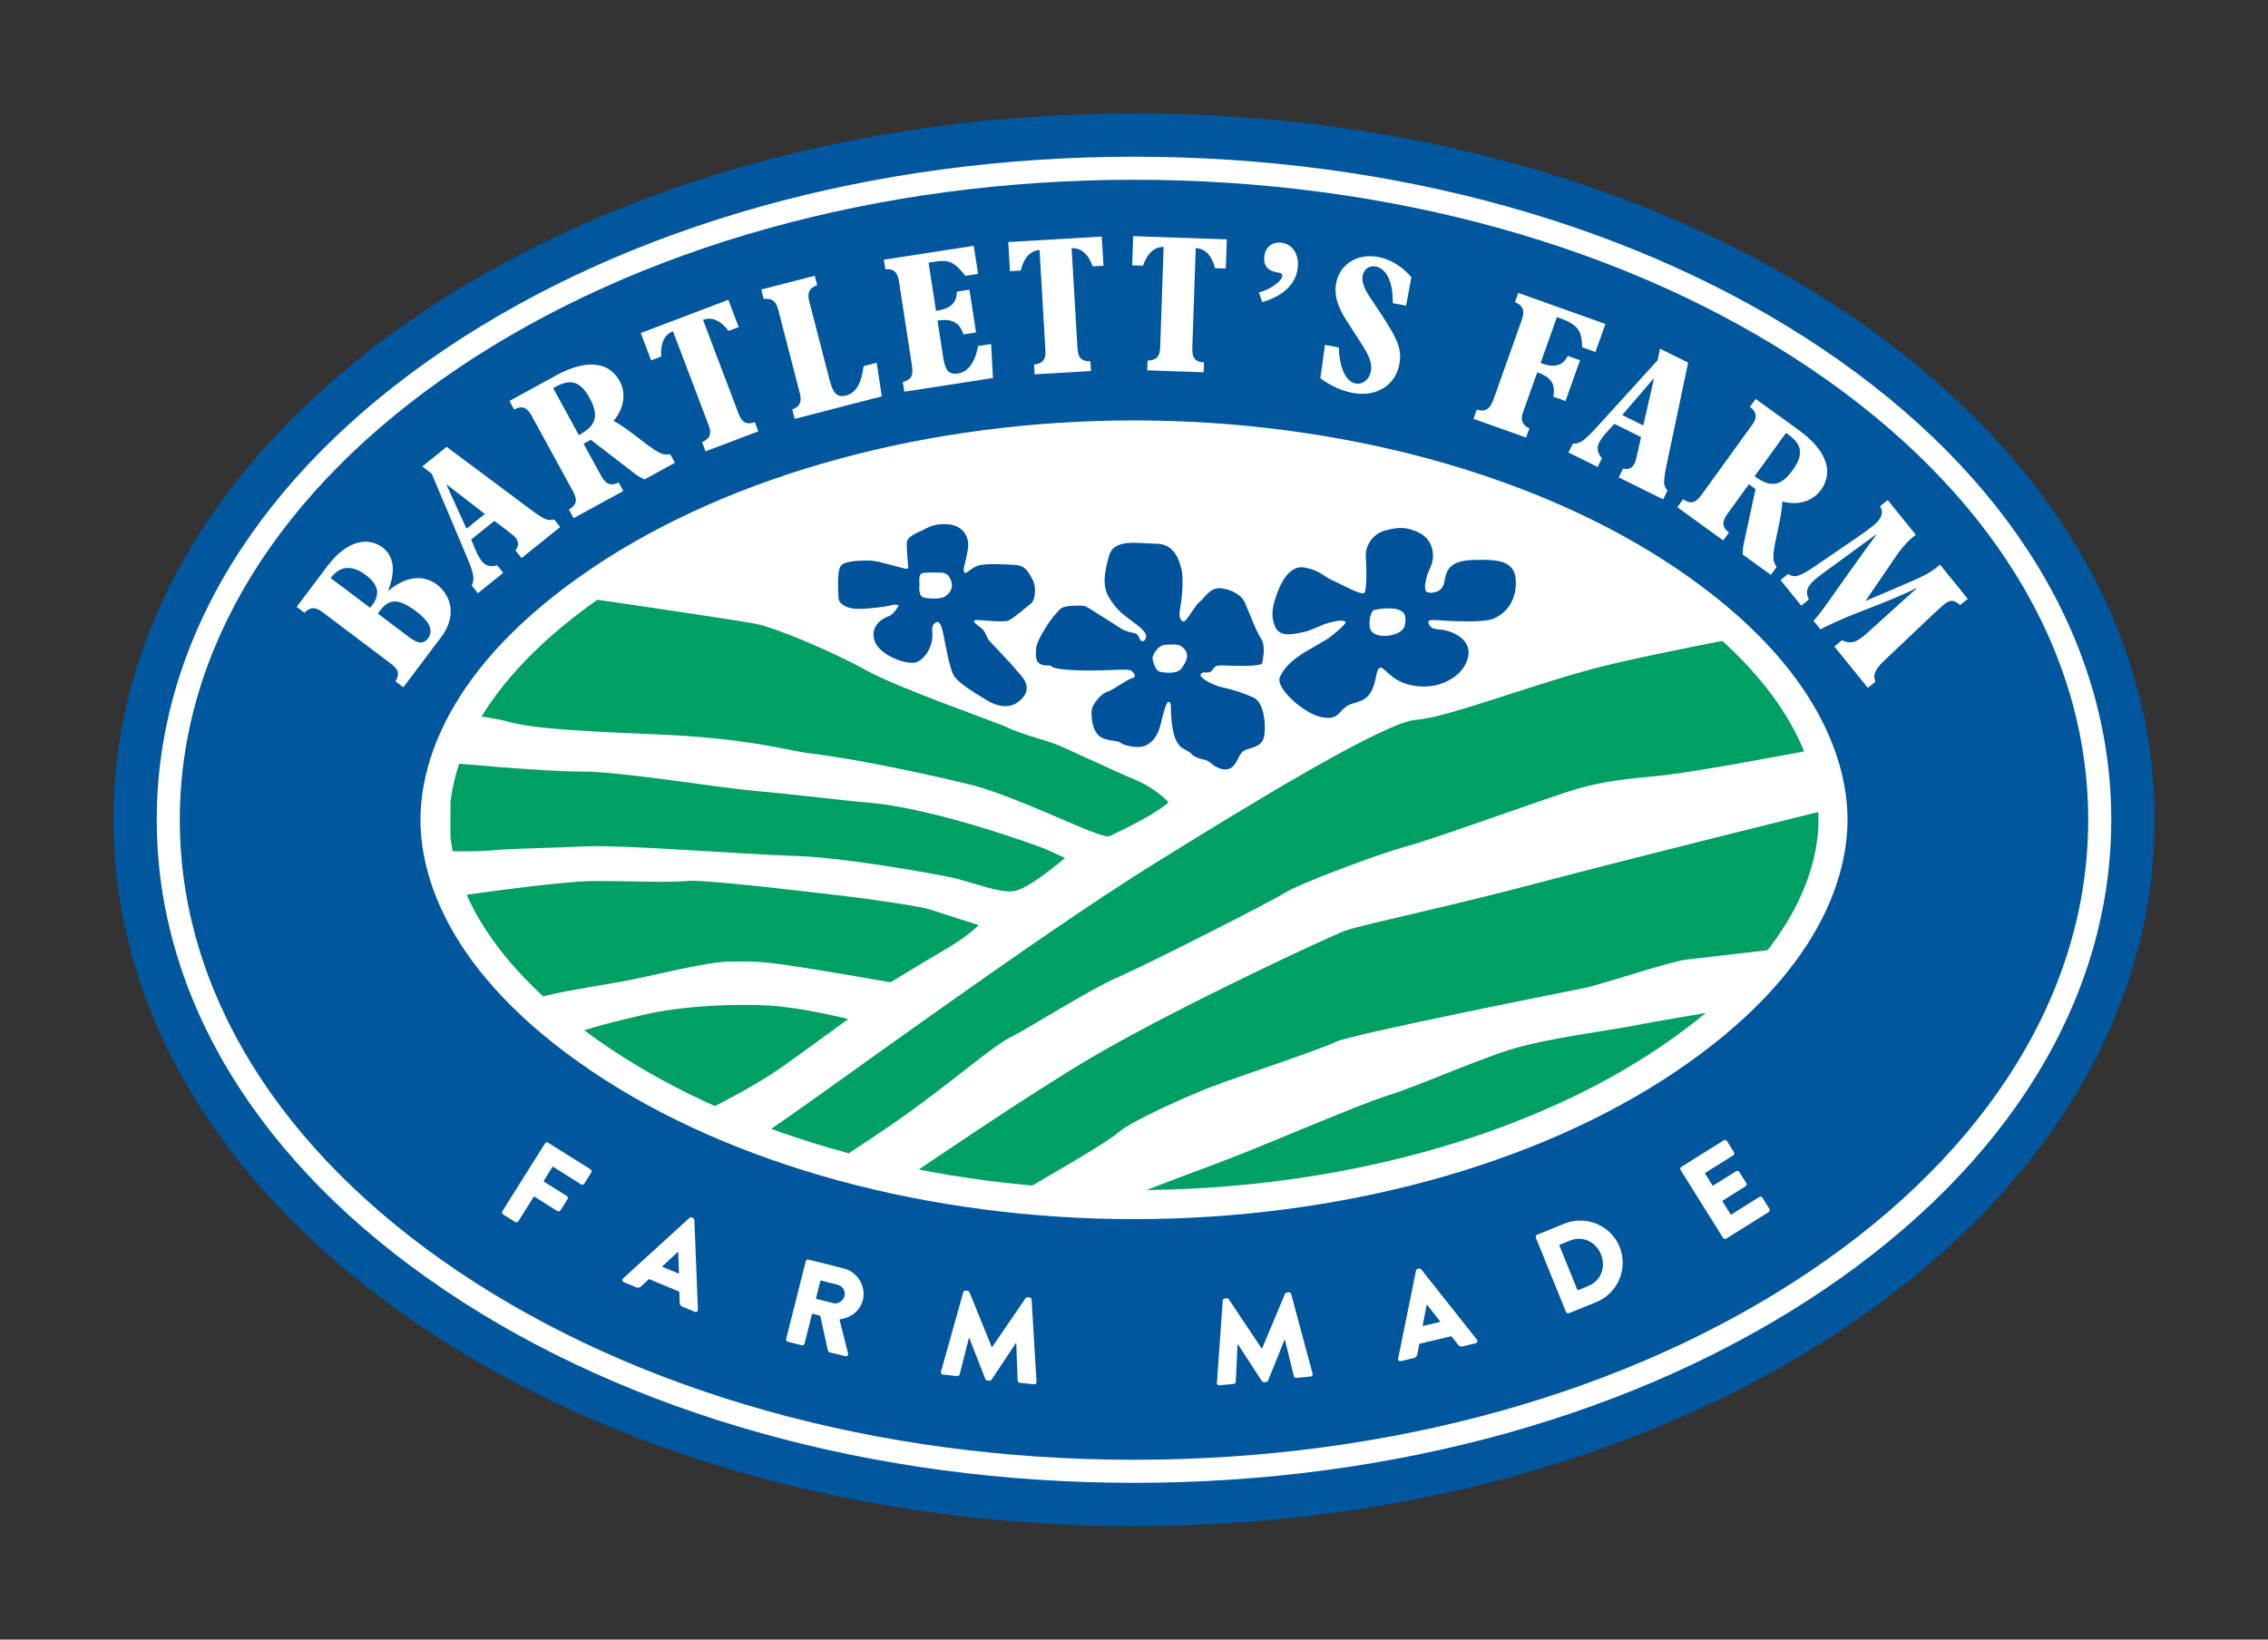
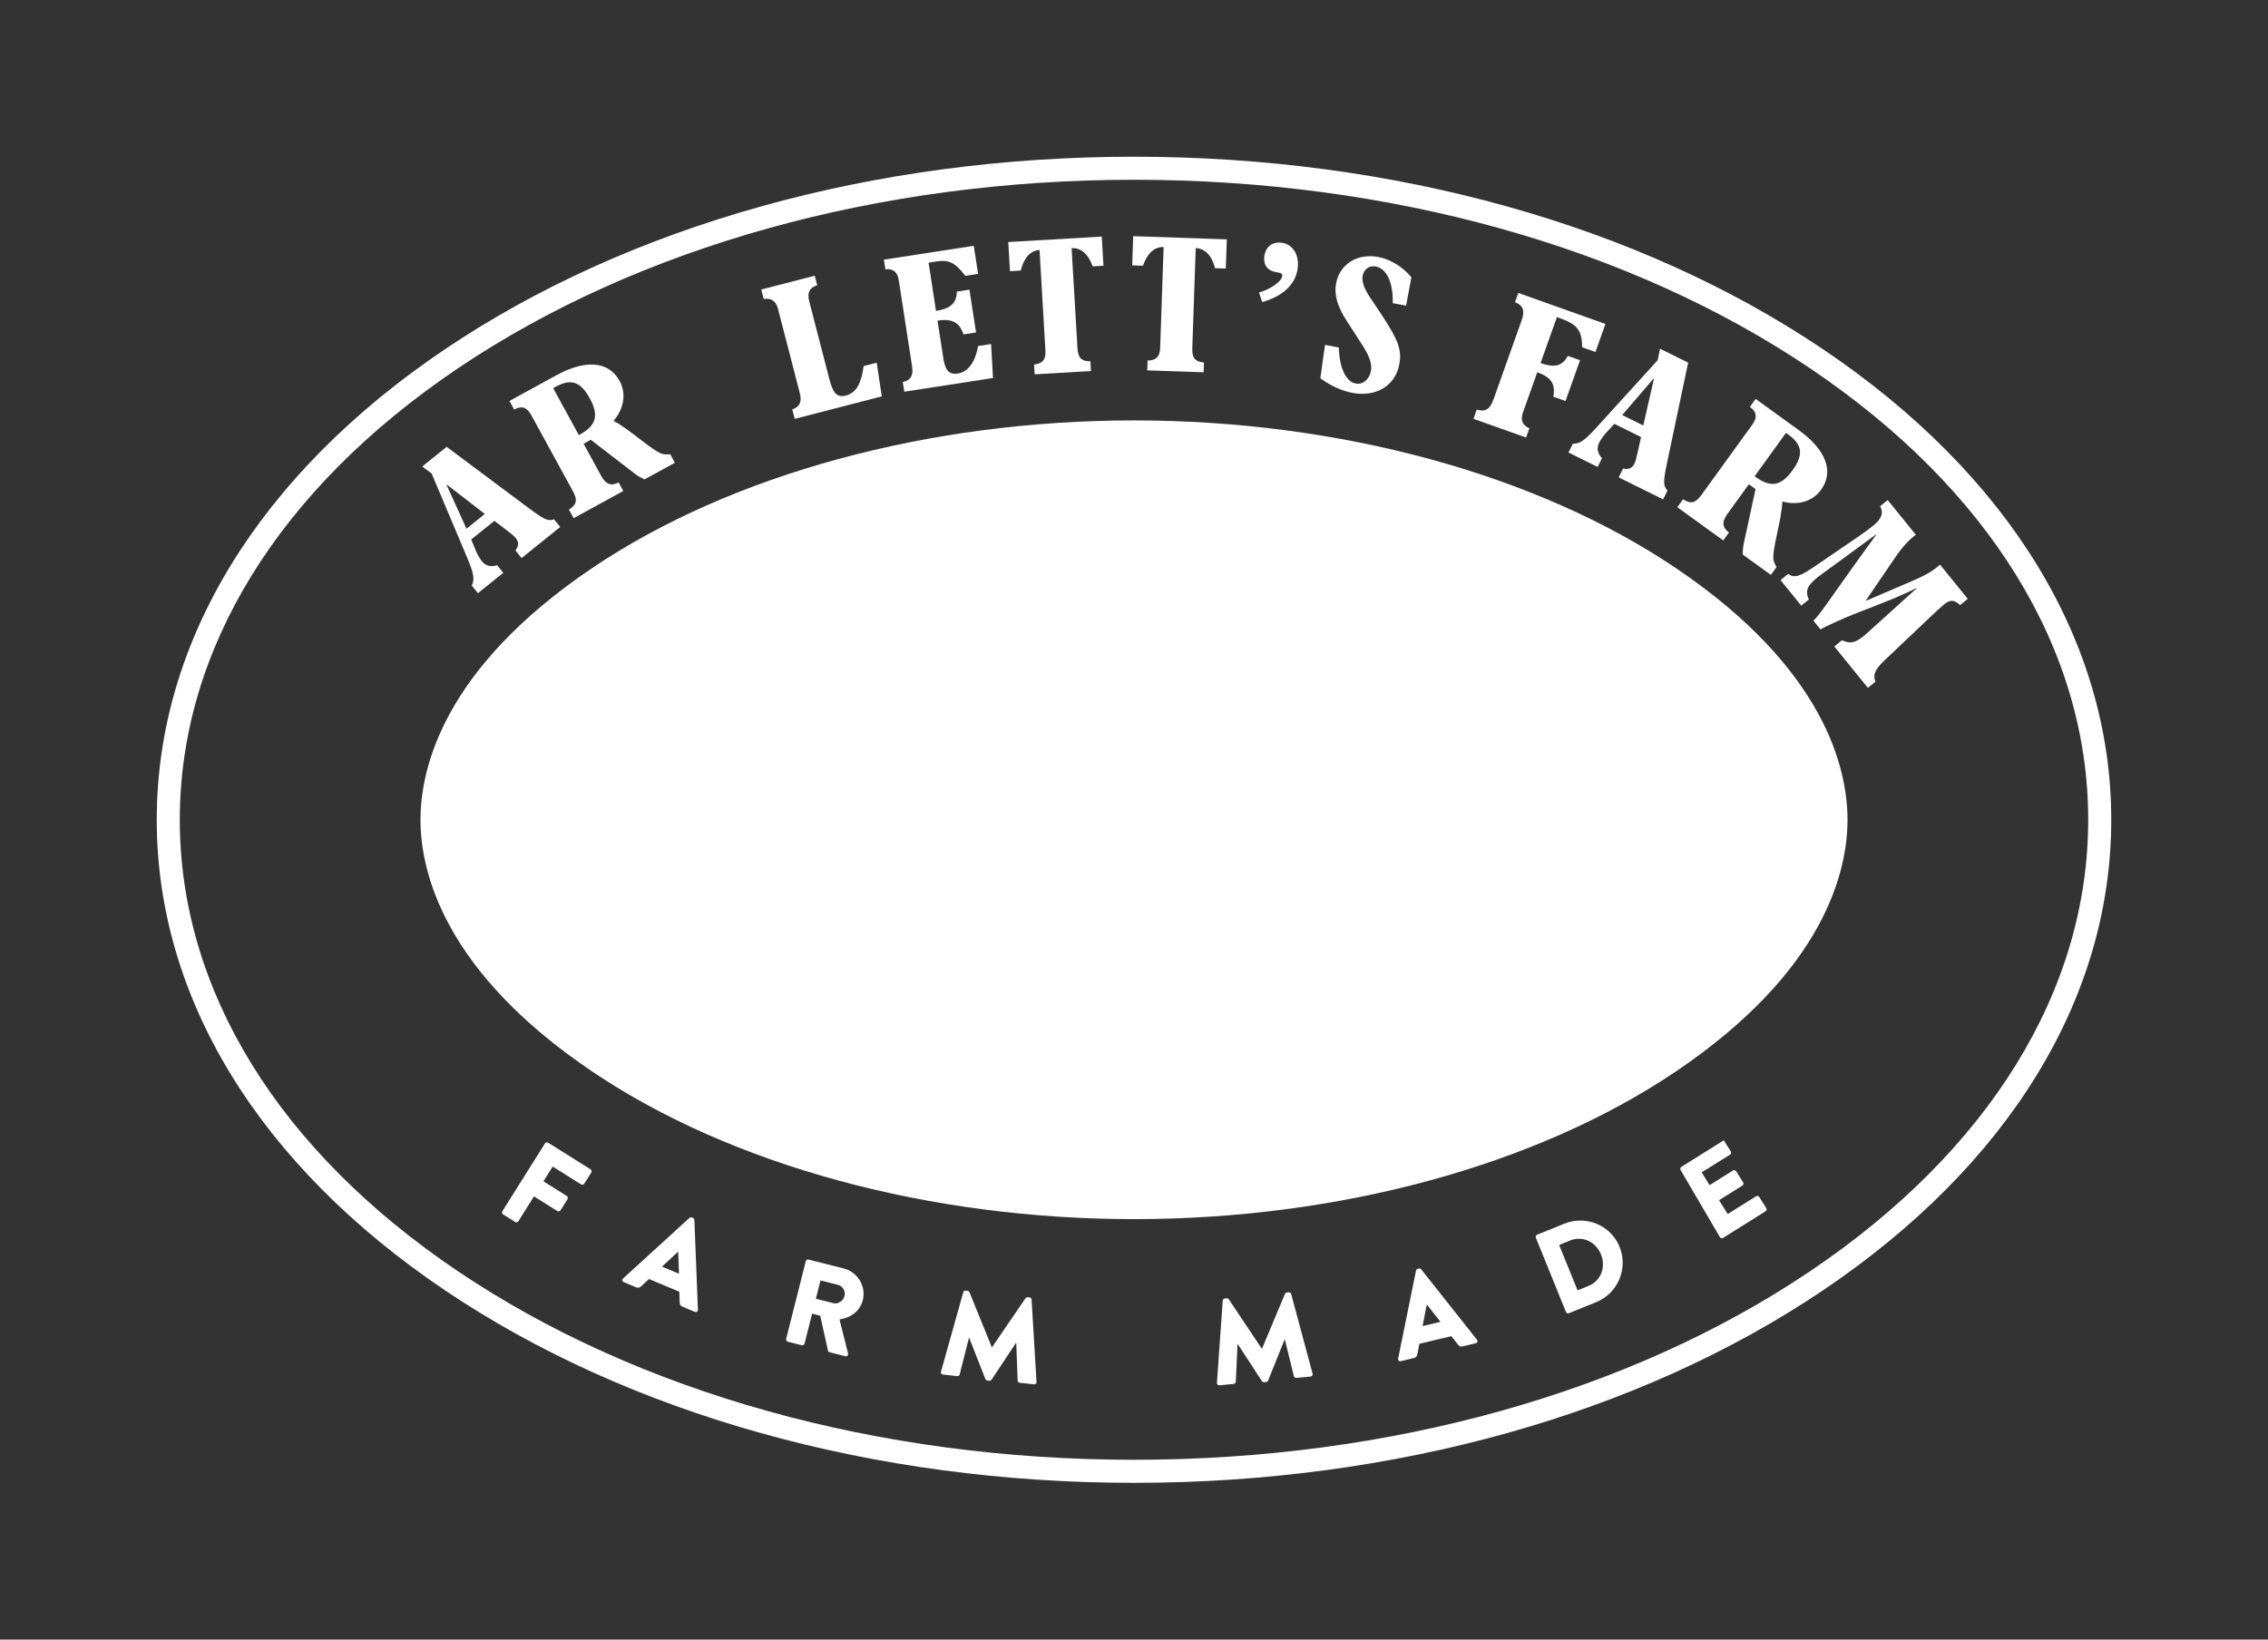
<svg xmlns="http://www.w3.org/2000/svg" xmlns:xlink="http://www.w3.org/1999/xlink" version="1.1" id="Layer_1" x="0px" y="0px" viewBox="0 0 2000 1446" enable-background="new 0 0 2000 1446" xml:space="preserve" width="2000" height="1446">
  <rect x="0" y="0" width="2000" height="1446" fill="#333333" stroke="none" />
  <g>
-     <path fill="#00579D" d="M1000,1346.01c-236.8,0-460.12-62.58-628.8-176.21C196.31,1051.98,100,893.31,100,723   c0-170.31,96.31-328.98,271.2-446.8C539.88,162.57,763.2,99.99,1000,99.99c236.8,0,460.11,62.58,628.79,176.21   C1803.69,394.02,1900,552.69,1900,723c0,170.31-96.31,328.98-271.21,446.8C1460.11,1283.43,1236.8,1346.01,1000,1346.01z" />
    <path fill="#FFFFFF" d="M1000,158.54c225.27,0,436.96,59.03,596.08,166.22c158.23,106.59,245.37,248.02,245.37,398.24   s-87.14,291.65-245.37,398.24c-159.12,107.19-370.81,166.22-596.08,166.22c-225.27,0-436.97-59.03-596.09-166.22   C245.69,1014.65,158.55,873.22,158.55,723s87.14-291.65,245.36-398.24C563.03,217.57,774.73,158.54,1000,158.54 M1000,138.21   c-229.27,0-445,60.26-607.45,169.69C228.54,418.39,138.22,565.81,138.22,723s90.32,304.61,254.33,415.1   C555,1247.53,770.73,1307.79,1000,1307.79c229.27,0,445-60.27,607.44-169.69c164.01-110.49,254.34-257.9,254.34-415.1   s-90.33-304.61-254.34-415.1C1445,198.47,1229.27,138.21,1000,138.21L1000,138.21z" />
    <g>
      <path fill="#FFFFFF" d="M480.57,1008.44c0.57-0.9,1.81-1.26,2.8-0.64l37.4,23.5c0.99,0.62,1.2,1.89,0.64,2.79l-6.18,9.85    c-0.57,0.9-1.81,1.26-2.8,0.64l-25.03-15.73l-8.17,13.01l20.6,12.94c0.9,0.57,1.2,1.89,0.64,2.8l-6.18,9.85    c-0.57,0.9-1.9,1.21-2.8,0.64l-20.6-12.94l-13.8,21.96c-0.57,0.9-1.89,1.21-2.79,0.64l-10.66-6.7c-1-0.62-1.21-1.89-0.64-2.79    L480.57,1008.44z" />
      <path fill="#FFFFFF" d="M549.45,1127.52l58.54-53.39c0.55-0.47,1.44-0.67,2.13-0.38l0.99,0.41c0.68,0.29,1.17,1.07,1.22,1.78    l3.11,79.17c0.06,1.53-1.27,2.48-2.74,1.86l-10.93-4.57c-1.77-0.74-2.31-1.66-2.42-3.9l-0.29-9.26l-26.79-11.2l-6.84,6.4    c-0.99,0.98-2.57,1.7-4.54,0.88l-10.83-4.53C548.58,1130.17,548.32,1128.56,549.45,1127.52z M598.74,1123.37l-0.68-19.38    l-0.1-0.04l-14.19,13.16L598.74,1123.37z" />
      <path fill="#FFFFFF" d="M710.55,1112.36c0.26-1.03,1.32-1.76,2.46-1.47l30.93,7.81c12.41,3.14,20.02,15.73,16.91,28.05    c-2.4,9.52-10.65,15.58-20.56,16.93l7.53,29.86c0.38,1.53-0.76,3-2.52,2.55l-13.76-3.47c-0.83-0.21-1.32-0.88-1.42-1.35    l-6.83-30.89l-7.14-1.8l-6.67,26.38c-0.26,1.03-1.43,1.73-2.46,1.47l-12.31-3.11c-1.14-0.29-1.73-1.43-1.47-2.46L710.55,1112.36z     M734.78,1149.3c4.24,1.07,8.85-1.95,9.96-6.29c1.1-4.35-1.64-8.78-5.88-9.85l-15.31-3.87l-4.08,16.14L734.78,1149.3z" />
      <path fill="#FFFFFF" d="M849.43,1139.73c0.21-0.95,1.24-1.58,2.09-1.49l1.7,0.18c0.53,0.06,1.44,0.58,1.69,1.25l19.69,48.48    l0.21,0.02l29.54-43.19c0.38-0.6,1.38-0.92,1.92-0.87l1.7,0.18c0.85,0.09,1.72,0.94,1.73,1.9l4.33,72.58    c0.06,1.4-0.99,2.26-2.27,2.12l-12.52-1.34c-0.95-0.1-1.82-1.05-1.83-1.91l-1.26-33.3l-0.21-0.02l-21.52,32.46    c-0.38,0.6-1.39,1.03-1.93,0.98l-1.91-0.21c-0.64-0.07-1.43-0.69-1.68-1.36l-14.23-36.3l-0.21-0.02l-8.19,32.28    c-0.2,0.84-1.14,1.6-2.2,1.48l-12.52-1.34c-1.28-0.14-2.13-1.2-1.76-2.55L849.43,1139.73z" />
      <path fill="#FFFFFF" d="M1078.25,1147.09c0.01-0.97,0.89-1.8,1.75-1.89l1.7-0.16c0.54-0.05,1.53,0.28,1.91,0.89l29.07,43.52    l0.21-0.02l20.23-48.27c0.26-0.67,1.17-1.19,1.71-1.24l1.7-0.16c0.85-0.08,1.88,0.57,2.07,1.51l18.89,70.24    c0.35,1.36-0.52,2.41-1.79,2.53l-12.54,1.21c-0.95,0.09-2-0.67-2.18-1.51l-7.94-32.37l-0.21,0.02l-14.53,36.14    c-0.26,0.67-1.17,1.29-1.69,1.34l-1.92,0.18c-0.64,0.06-1.54-0.39-1.92-1l-21.27-32.69l-0.21,0.02l-1.51,33.28    c-0.02,0.86-0.79,1.79-1.86,1.89l-12.53,1.21c-1.28,0.12-2.33-0.74-2.25-2.14L1078.25,1147.09z" />
      <path fill="#FFFFFF" d="M1232.92,1198.19l15.78-77.6c0.16-0.7,0.76-1.39,1.49-1.56l1.03-0.25c0.73-0.17,1.58,0.17,2.04,0.72    l49.18,62.07c0.94,1.2,0.44,2.74-1.12,3.12l-11.52,2.75c-1.87,0.45-2.85,0.02-4.25-1.72l-5.7-7.3l-28.23,6.75l-1.75,9.19    c-0.22,1.37-1.06,2.89-3.14,3.38l-11.42,2.73C1233.77,1200.84,1232.62,1199.69,1232.92,1198.19z M1270.25,1165.79l-11.98-15.24    l-0.1,0.02l-3.69,18.98L1270.25,1165.79z" />
      <path fill="#FFFFFF" d="M1354.36,1091.59c-0.4-0.99,0.03-2.2,1.02-2.6l24.13-9.78c19.08-7.74,41,1.45,48.7,20.43    c7.78,19.18-1.55,41.04-20.63,48.78l-24.13,9.78c-0.99,0.4-2.14-0.17-2.54-1.16L1354.36,1091.59z M1400.65,1134.18    c11.17-4.53,15.71-16.62,11.14-27.89c-4.53-11.17-16.21-16.69-27.38-12.16l-9.49,3.85l16.24,40.05L1400.65,1134.18z" />
-       <path fill="#FFFFFF" d="M1482.02,1031.92c-0.57-0.9-0.36-2.17,0.64-2.79l37.44-23.44c0.99-0.62,2.22-0.26,2.79,0.64l6.17,9.85    c0.57,0.91,0.35,2.17-0.65,2.79l-25.05,15.68l7.02,11.21l20.62-12.91c0.9-0.57,2.23-0.26,2.79,0.64l6.17,9.86    c0.63,1,0.26,2.23-0.64,2.79l-20.62,12.91l7.64,12.21l25.05-15.68c0.99-0.62,2.22-0.26,2.79,0.64l6.17,9.85    c0.57,0.91,0.35,2.17-0.65,2.79l-37.43,23.44c-1,0.62-2.23,0.26-2.8-0.64L1482.02,1031.92z" />
+       <path fill="#FFFFFF" d="M1482.02,1031.92c-0.57-0.9-0.36-2.17,0.64-2.79l37.44-23.44l6.17,9.85    c0.57,0.91,0.35,2.17-0.65,2.79l-25.05,15.68l7.02,11.21l20.62-12.91c0.9-0.57,2.23-0.26,2.79,0.64l6.17,9.86    c0.63,1,0.26,2.23-0.64,2.79l-20.62,12.91l7.64,12.21l25.05-15.68c0.99-0.62,2.22-0.26,2.79,0.64l6.17,9.85    c0.57,0.91,0.35,2.17-0.65,2.79l-37.43,23.44c-1,0.62-2.23,0.26-2.8-0.64L1482.02,1031.92z" />
    </g>
    <g>
-       <path fill="#FFFFFF" d="M288.63,499.35c18.83-24.97,37.59-24.89,48.49-16.68c10.35,7.8,12.01,20.52,5.23,38.13l0.27,0.21    c14.99-12.71,30.51-14.65,42.79-5.39c8.55,6.45,20.5,23.89,3.34,46.66l-33.07,43.87l-6.9-5.2c3.85-6.83,2.72-10.5-4.59-16.01    l-59.46-44.82c-7.18-5.41-11.26-4.59-16.25,0.31l-6.9-5.2L288.63,499.35z M291.58,509.8L326.35,536    c10.43-11.83,6.82-20.82-3.66-28.72C310.13,497.82,299.69,499.03,291.58,509.8z M359.74,561.17c3.44,2.6,6.59,4.75,9.62,5.31    c2.8,0.6,5.53-0.16,7.92-3.33c5.2-6.9,1.87-14.82-10.14-23.87c-17.52-13.21-25.44-10.74-33.9,1.92L359.74,561.17z" />
      <path fill="#FFFFFF" d="M494.01,464.78l-34.06,27.41l-5.42-6.73c3.01-3.98,3.03-7.54,0.21-11.04c-1.3-1.62-3.11-3.04-7.87-6.75    l-10.9-8.31l-20.46,16.47l4.29,10.3c1.36,3.34,3.88,7.3,5.29,9.05c3.14,3.91,7.92,5.16,13.29,3.28l5.41,6.73l-22.35,17.98    l-5.42-6.73c2.76-6.22,2-10.48-5.56-28.13l-29.83-70.7l-8.3-6.18l21.54-17.33l72.78,54.33c13.76,10.22,16.6,11.26,21.94,9.63    L494.01,464.78z M394.07,427.42l-0.27,0.22l17.57,38.65l16.16-13L394.07,427.42z" />
      <path fill="#FFFFFF" d="M505.83,457.01l-4.15-7.58c6.73-4.27,7.98-8.11,3.33-16.6l-36.51-66.71c-3.49-6.37-7.99-8.83-15.11-4.93    l-4.15-7.58l41.24-22.57c25.32-13.86,46.08-13.01,55.96,5.04c6.06,11.07,3.77,24.54-5.43,35.09c15.55,8.24,34.01,26.51,43.4,29.25    c1.4,0.41,5.2,0.5,6.58,0.14l4.15,7.58l-26.83,14.69c-3.46-1.65-6.08-3.18-8.46-5.02l-38.86-29.96l-6.37,3.48l15.35,28.05    c3.74,6.82,7.88,10.07,15.54,6.07l4.15,7.58L505.83,457.01z M487.81,342.36l22.65,41.39c13.95-7.64,18.75-15.78,9.62-32.46    C510.71,334.16,501.2,334.43,487.81,342.36z" />
-       <path fill="#FFFFFF" d="M651.38,288.49l-8.88,3.37c-7.05-9.34-14.95-12.62-22.54-9.74l31.24,82.39c2.7,7.11,6.07,10.63,14.43,7.83    l3.06,8.08l-46.52,17.64l-3.06-8.08c6.82-2.96,8.67-7.35,5.97-14.46l-31.62-83.35c-7.43,2.82-11.16,10.51-10.41,22.24l-8.88,3.37    l-9.13-24.07l77.22-29.29L651.38,288.49z" />
      <path fill="#FFFFFF" d="M777.59,349.57l-76.78,19.86l-2.16-8.36c6.73-2.28,8.58-6.86,6.68-14.22l-19.21-74.27    c-1.95-7.53-6.5-9.92-12.65-8.86l-2.16-8.36l47.17-12.2l2.16,8.36c-6.89,2.32-9,6.61-7.05,14.14l17.65,68.25    c2.98,11.54,5.88,17.22,14.91,14.88c9.03-2.34,13.53-11.17,15.42-25.94l11.54-2.99L777.59,349.57z" />
      <path fill="#FFFFFF" d="M858.7,216.78l3.82,24.76l-11.27,1.74c-9.43-12.36-14.97-14.3-25.9-12.61l-6.49,1l6.56,42.52    c12.47-1.92,18.21-6.66,18.36-17l11.1-1.71l5.83,37.74l-11.1,1.71c-3.4-10.67-10.23-14.16-22.87-12.2l5.01,32.45    c1.5,9.73,3.99,15.64,12.87,14.27c9.05-1.4,15.26-9.87,17.93-24.28l11.44-1.77l1.66,29.99l-78.21,12.08l-1.32-8.54    c7.41-1.84,9.42-5.82,8.12-14.19l-11.65-75.48c-1.16-7.51-5.13-10.57-11.82-9.72l-1.32-8.54L858.7,216.78z" />
      <path fill="#FFFFFF" d="M973.06,234.37l-9.48,0.55c-3.94-11.02-10.49-16.52-18.59-16.05l5.14,87.96    c0.44,7.59,2.6,11.96,11.42,11.79l0.5,8.62l-49.67,2.9l-0.5-8.62c7.4-0.78,10.47-4.42,10.03-12.01l-5.2-89    c-7.93,0.46-13.8,6.69-16.59,18.1l-9.49,0.56l-1.5-25.7l82.44-4.82L973.06,234.37z" />
      <path fill="#FFFFFF" d="M1080.96,236.85l-9.5-0.33c-2.9-11.34-8.91-17.42-17.03-17.7l-3.01,88.08c-0.26,7.6,1.49,12.16,10.28,12.8    l-0.29,8.64l-49.74-1.7l0.3-8.64c7.44-0.09,10.83-3.43,11.1-11.03l3.04-89.12c-7.94-0.27-14.36,5.39-18.2,16.5l-9.5-0.32    l0.88-25.74l82.56,2.82L1080.96,236.85z" />
      <path fill="#FFFFFF" d="M1110.19,257.93c9.48-2.43,20.01-9.62,20.54-14.43c0.57-5.15-8.22-1.08-13.73-7.95    c-1.99-2.48-2.45-6.18-2.12-9.1c0.94-8.59,6.85-13.33,15.1-12.42c9.1,1,15.81,9.57,14.43,22.11    c-1.7,15.46-14.46,25.53-31.33,30.28L1110.19,257.93z" />
      <path fill="#FFFFFF" d="M1180.64,306.46c0.39,17.65,6.13,30.15,14.8,31.78c6.28,1.18,12.09-3.54,13.49-11.01    c1.18-6.28-1.22-13.23-8.47-24.26l-12.13-18.8c-8.91-13.45-12.02-24.05-10.12-34.24c3.18-16.98,18.72-26.73,37.06-23.3    c10.87,2.03,22.07,8.88,29.33,17.97l-4.67,24.97l-11.72-2.19l-0.04-0.71c0.32-17.69-5.48-29.86-14.99-31.64    c-5.78-1.08-10.45,2.27-11.59,8.38c-0.86,4.59,1.29,10.97,6.09,18.19l10.84,16.27c14.79,22.46,17.77,30.93,15.42,43.49    c-3.5,18.68-20.38,29.06-41.1,25.18c-9.68-1.81-19.4-6.27-28.52-12.9l4.11-29.47L1180.64,306.46z" />
      <path fill="#FFFFFF" d="M1415.72,285.71l-8.8,24.74l-11.72-4.17c-0.23-15.85-4.45-20.47-22.25-26.63l-14.43,40.53    c13.67,4.87,19.53,1.81,24.07-6.29l10.74,3.82l-12.8,35.97l-10.75-3.82c2.09-11.54-2.27-17.31-14.16-21.54l-12.69,35.65    c-2.2,6.18-0.61,10.97,5.73,13.78l-2.9,8.14l-46.39-16.51l2.9-8.14c6.95,2.11,11.41,0.39,14.77-9.05l24.91-70    c2.67-7.49,1.73-12.59-5.97-15.7l2.89-8.14L1415.72,285.71z" />
      <path fill="#FFFFFF" d="M1466.6,440.41l-39.18-19.38l3.83-7.75c4.87,1.06,8.12-0.42,10.11-4.45c0.92-1.86,1.45-4.1,2.82-9.98    l2.96-13.38l-23.54-11.65l-7.54,8.22c-2.46,2.64-4.99,6.59-5.99,8.6c-2.22,4.49-1.35,9.36,2.61,13.43l-3.83,7.75l-25.71-12.72    l3.83-7.75c6.8-0.11,10.34-2.59,23.19-16.87l51.61-56.78l2.12-10.13l24.78,12.26l-18.71,88.87c-3.48,16.78-3.24,19.8,0.49,23.95    L1466.6,440.41z M1458.5,334.03l-0.31-0.15l-27.69,32.18l18.59,9.19L1458.5,334.03z" />
      <path fill="#FFFFFF" d="M1479.12,447.35l5.06-7c6.75,4.24,10.75,3.72,16.42-4.12l44.57-61.62c4.25-5.88,4.55-11.01-2.04-15.77    l5.07-7l38.09,27.55c23.39,16.92,31.54,36.03,19.49,52.7c-7.4,10.22-20.54,13.94-34.02,10.17c-0.76,17.58-9.33,42.1-7.78,51.75    c0.23,1.45,1.78,4.91,2.7,6.01l-5.06,7l-24.79-17.93c0-3.84,0.26-6.85,0.9-9.8l10.37-47.96l-5.88-4.25l-18.74,25.91    c-4.56,6.3-5.71,11.44,1.19,16.64l-5.06,7L1479.12,447.35z M1574.92,381.82l-27.65,38.24c12.88,9.32,22.31,10.16,33.45-5.25    C1592.16,398.98,1587.83,390.52,1574.92,381.82z" />
      <path fill="#FFFFFF" d="M1617.57,570.14l6.71-5.44c7.99,3.54,12.08,2,19.86-4.31c1.74-1.41,2.44-2.2,5.55-4.95l40.57-36.66    l-0.22-0.27c-8.23,4.67-28.36,12.76-38.22,16.52l-13.19,5.13c-12.04,4.64-28.8,12.22-33.26,14.95l-6.2-7.65    c3.16-3.23,6.56-7.55,11.33-14.3l23.77-33.51c7.65-10.87,15.78-21.69,20.25-27.98l-0.21-0.27l-36.72,26.87    c-9.7,6.97-13.56,9.88-15.31,11.3c-8.73,7.07-10.58,11.92-7.16,19.15l-6.71,5.44l-18.28-22.55l6.71-5.44    c5.61,3.91,10.19,2.42,24.22-7.17l36.65-25.04c6.61-4.47,11.29-8.03,14.11-10.32c7.51-6.09,9.43-11.42,6.09-17.18l6.72-5.44    l24.81,30.61c-6.12,4.52-12.5,11.47-18.33,20.2l-25.7,37.73l0.22,0.27l38.46-16.49c11.44-4.82,20.27-9.3,26.67-15.39l24.48,30.2    l-6.71,5.44c-5.21-4.23-8.03-5.51-14.47-0.29c-2.15,1.74-10.04,9.02-12.64,11.58l-40.24,38.17c-8.18,7.74-9.69,12.75-7.31,18.16    l-6.72,5.44L1617.57,570.14z" />
    </g>
    <path fill="#FFFFFF" d="M999.99,1075.21c-180.8,0-354.86-47.38-477.5-130.01C390.5,856.29,370.79,767.82,370.79,723   c0-44.82,19.71-133.29,151.7-222.21c122.65-82.62,296.7-130.01,477.5-130.01c180.82,0,354.86,47.39,477.5,130.01   c132,88.92,151.71,177.39,151.71,222.21c0,44.82-19.71,133.29-151.71,222.21C1354.85,1027.83,1180.81,1075.21,999.99,1075.21z" />
    <g>
      <defs>
-         <path id="SVGID_1_" d="M999.99,1049.6c-175.84,0-344.68-45.79-463.19-125.63C414.64,841.67,396.41,762.73,396.41,723     c0-39.73,18.24-118.67,140.39-200.96C655.32,442.19,824.15,396.4,999.99,396.4c175.84,0,344.66,45.79,463.2,125.63     c122.16,82.29,140.4,161.23,140.4,200.96c0,39.73-18.24,118.67-140.41,200.97C1344.67,1003.81,1175.84,1049.6,999.99,1049.6z" />
-       </defs>
+         </defs>
      <clipPath id="SVGID_2_">
        <use xlink:href="#SVGID_1_" overflow="visible" />
      </clipPath>
      <g clip-path="url(#SVGID_2_)">
        <path fill="#009F63" d="M397.86,1172.68v-96.34c0,0,108.27-52.43,130.24-57.53c11.62-2.66,28.88-3.92,42.59-4.51     c6.92-0.3,10.16,8.44,4.69,12.7c-32.84,25.59-94.28,64.64-109.11,76.72C443.48,1122.27,397.86,1172.68,397.86,1172.68z" />
        <path fill="#009F63" d="M396.16,1023.95v-62.32c0,0,99.82-45.97,113.35-51.05c13.53-5.1,47.4-13.39,64.26-16.94     c32.17-6.76,76.16-8.47,104.91-6.76c28.72,1.64,69.32,11.86,69.32,11.86s-21.23,15.6-53.92,39.13     c-32.69,23.52-72.93,42.04-72.93,42.04s-26.85-4.71-49.07-3.37c-59.26,3.59-140.36,37.22-148.8,40.58     C414.75,1020.51,396.16,1023.95,396.16,1023.95z" />
        <path fill="#009F63" d="M397.25,907.97V791.16c0,0,95.33-14.16,127.49-14.16c32.14-0.01,64.3,1.6,81.2-0.01     c16.91-1.68,125.16,11.79,140.34,13.48c15.3,1.69,64.29,8.47,74.43,11.86c10.16,3.4,42.27,13.49,42.27,13.49     s-8.25,9.43-32.17,23.18c-9.39,5.4-45.51,27.3-45.51,27.3s-66.01-11.5-89.75-14.9c-23.69-3.39-27.06-3.39-50.75-3.39     c-23.67,0-71.04,13.52-101.43,18.55c-30.46,5.1-60.93,10.19-74.5,15.24C455.38,886.88,397.25,907.97,397.25,907.97z" />
        <path fill="#009F63" d="M397.25,750.59V672.8c0,0,80.11,7.68,115.67,7.68c35.51,0,114.97,13.57,152.18,16.97     c37.24,3.35,82.94,9.05,98.16,10.18c61.81,4.59,157.26,40.58,157.26,40.58l18.65,8.43c0,0-31.79,27.64-45.35,29.34     c-13.49,1.76-39.2-8.98-56.16-12.43c-16.93-3.4-92.49-17.22-135.31-18.61c-52.41-1.69-152.23-10.12-187.75-8.45     c-35.53,1.72-60.91,1.72-79.52,3.36C416.46,751.55,397.25,750.59,397.25,750.59z" />
        <path fill="#009F63" d="M396.68,510.42v118.49c0,0,33.35,2.59,51.93,7.69c18.58,5.06,46.63,7.66,129.51,11.05     c82.86,3.4,115.17,14.14,135.45,16.65c58.92,7.32,138.11,26.6,145.44,28.58c43.18,11.69,112.39,47.81,119.29,44.6     c42.6-19.83,52.16-29.86,52.16-29.86s-10.16-11.88-30.41-20.35c-20.31-8.49-59.23-27.03-67.7-30.43     c-8.44-3.37-33.79-10.1-43.95-15.18c-10.17-5.1-94.76-33.89-125.17-50.8c-30.46-16.87-79.51-37.19-96.45-40.63     c-16.89-3.39-177.6-27.04-204.67-30.38C435.06,516.48,396.68,510.42,396.68,510.42z" />
-         <path fill="#009F63" d="M1603.83,1052.63v130.43h-593.66c0,0,123.44-37.38,180.94-49.19c57.52-11.81,214.85-50.75,250.3-59.27     c35.55-8.42,59.23-11.85,86.29-15.15C1554.78,1056.09,1603.83,1052.63,1603.83,1052.63z" />
        <path fill="#009F63" d="M1603.83,995.16V876.75c0,0-133.62,21.99-159.03,27.05c-25.31,5.12-81.12,11.88-113.25,21.95     c-32.2,10.17-81.23,32.19-108.31,40.62c-27.05,8.5-108.17,44.01-148.86,59.22c-40.58,15.23-104.79,38.92-121.73,49.03     c-16.9,10.16-193.73,108.69-193.73,108.69l117.65,0.01c0,0,77.79-39.36,103.18-52.88c25.32-13.47,55.75-28.77,99.71-35.54     c43.99-6.73,159.06-30.41,208.04-42.25c49.04-11.83,204.69-45.65,228.34-50.76C1539.61,996.85,1603.83,995.16,1603.83,995.16z" />
        <path fill="#009F63" d="M1603.83,832.79V716.01c0,0-164.07,40.63-246.97,62.56c-82.91,22.06-153.37,36.25-170.84,42.33     c-10.21,3.56-145.46,65.98-223.2,111.63c-105.35,61.84-371.38,250.77-371.38,250.77l87.18,0.01c0,0,135.35-81.65,196.21-117.15     c60.92-35.48,99.78-57.49,111.65-67.63c11.82-10.15,59.6-31.45,81.54-39.93c22.03-8.49,96.02-32.87,109.57-39.62     c13.53-6.71,201.26-43.94,218.22-47.32c16.93-3.33,76.11-23.64,91.37-25.35C1502.38,844.62,1603.83,832.79,1603.83,832.79z" />
        <path fill="#009F63" d="M1603.83,660.25V549.29c0,0-147.15,26.31-202.96,41.58c-55.87,15.22-126.85,42.41-152.24,43.99     c-27.07,1.71-143.79,72.75-233.41,128.51c-102.81,64.07-287.55,199.65-324.71,225.01c-37.26,25.38-115.03,87.95-143.81,115.07     c-28.77,26.99-80.46,79.85-80.46,79.85h60.17c0,0,60.93-57.91,76.13-69.79c15.22-11.84,145.45-94.7,191.11-126.83     c45.67-32.15,82.2-64.75,98.95-72.72c13.02-6.2,66.82-40.6,93.88-52.42c27.05-11.82,136.97-67.68,147.13-74.47     c10.13-6.77,81.18-33.83,106.53-40.58c25.36-6.77,126.89-43.96,150.56-50.74c23.65-6.76,40.63-8.47,74.41-11.81     C1498.95,680.47,1603.83,660.25,1603.83,660.25z" />
        <path fill="#00539B" d="M799.76,477.84c0.54-4.43,8.32-7.78,13.29-9.96c4.91-2.26,9.37-6.15,22.12-5.56     c12.74,0.57,20.52,9.98,18.25,22.67c-2.18,12.82-4.41,16.11-3.29,19.46c1.1,3.29,5.56-3.35,12.17-5.55     c6.69-2.28,26.08-1.1,33.76-0.59c7.78,0.59,10.51,5.52,14.42,12.7c3.86,7.26,2.22,18.27-1.1,21.06     c-3.32,2.77-14.41,12.17-19.37,14.93c-5.03,2.81-28.25-1.1-30.48,0.02c-2.18,1.1,1.7,3.87,5.53,6.67     c3.92,2.75,4.99,8.34,6.64,10.54c1.68,2.18,21.07,22.11,24.35,26.54c3.34,4.44,17.16,14.99,3.34,27.11     c-13.84,12.2-31-1.67-34.87-3.85c-3.88-2.24-17.72-10.54-22.73-17.18c-4.94-6.63-8.83-34.27-11.03-42.13     c-2.23-7.71-4.44-7.11-7.21-4.36c-2.79,2.79-0.52,8.28-1.68,14.43c-1.12,6.08-4.95,14.95-12.7,18.86     c-7.76,3.82-32.69-5.05-37.66-17.77c-4.97-12.72,6.09-20.52,11.6-22.15c5.54-1.7,9.42-9.94,9.42-9.94s-3.34-1.15-6.64,0     c-3.34,1.06-18.8,3.24-29.35,3.23c-10.53,0-17.15-4.94-17.14-9.91c-0.01-4.94-1.68-23.26,2.2-28.19     c3.87-5.05,21.03-4.49,26.6-4.48c5.52-0.01,28.75,7.21,31,7.22c2.2-0.01,1.65-2.19,1.65-2.19S799.2,482.29,799.76,477.84z      M999.05,558.09c3.89,0.55,4.44,2.3,6.1,5.58c1.64,3.3,4.96,2.2,5.53-2.24c0.56-4.44-8.34-10.53-14.93-15.52     c-6.67-4.98-11.59-8.89-17.7-18.82c-6.09-9.97-4.44-21.6,0-37.08c4.42-15.51,25.99-10.52,40.97-10.52     c14.93,0,19.83,11.04,22.62,21.62c2.75,10.52,0,30.97-1.12,36.51c-1.09,5.56,0,9.39,2.81,10.51c2.73,1.12,9.99-13.83,14.39-17.14     c4.42-3.33,8.85-12.7,18.24-12.22c9.46,0.59,18.84,6.09,21.59,12.23c2.8,6.02,9.96,25.44,14.45,32.13     c4.4,6.63,1.65,17.65,1.09,21.56c-0.53,3.89-29.32,2.18-36.04,2.17c-6.62,0-6.08,2.25-8.81,5.02c-2.81,2.79-7.73-0.5-9.43,2.79     c-1.63,3.3,11.62,9.98,19.4,11.64c7.73,1.57,17.16,4.42,27.12,8.83c9.95,4.42,11.08,26.05,9.45,34.31     c-1.69,8.35-8.9,9.44-15.54,11.63c-6.63,2.18-6.12,7.79-11.07,13.83c-4.95,6.08-13.3,3.87-19.38-1.09     c-6.08-4.95-5.56-2.81-12.72-5.5c-7.21-2.79-2.22-2.8-12.22-7.82c-9.91-4.93-10.54-23.7-11.09-29.3     c-0.5-5.48,0.55-12.18-2.17-12.18c-2.79,0-5.55,14.42-7.75,22.18c-2.18,7.72-6.6,13.8-13.28,16.62     c-6.61,2.7-19.35-0.6-21.56-2.81c-2.2-2.19-13.26-1.1-18.83-6.09c-5.56-4.99-6.65-13.81-6.64-21.01     c-0.01-7.23,9.44-16.64,13.81-17.77c4.44-1.08,17.76-11.02,22.19-12.16c4.44-1.11,1.12-4.95-1.11-6.59     c-2.16-1.71-21.07,0.01-35.97,0c-15,0-32.1-1.15-33.76-3.39c-1.66-2.21-4.99,0-10.01-2.2c-4.95-2.14-4.42-8.89-3.88-14.91     c0.56-6.1,12.23-24.41,16.64-28.85c4.45-4.38,3.89-7.2,14.92-7.73c11.1-0.51,11.1-0.01,14.99,2.2     c3.88,2.24,29.88,18.83,29.88,18.83S995.22,557.56,999.05,558.09z M1171.19,563.12c0,0,18.54-13.83,14.95-15     c-1.65-0.53-2.72-1.66-12.13,0.58c-9.45,2.19-14.99,6.62-24.95,8.86c-9.98,2.16-21.08,4.46-24.94-5.57     c-3.84-9.98-1.62-18.21,1.68-27.63c3.31-9.43,11.06-26.55,24.96-23.8c13.8,2.73,17.1,8.27,23.76,11.06     c6.65,2.74,26.55,14.36,28.8,11.04c2.19-3.31,1.68-24.86,1.09-32.13c-0.58-7.2,4.48-19.35,17.19-22.67     c12.71-3.35,17.96-2.73,26.56,0.55c11.62,4.38,15.51,13.33,15.51,21.6c0.01,8.29-3.88,12.18-5.53,18.81     c-1.73,6.65-2.77,13.35,1.65,13.84c4.43,0.54,12.2-0.49,13.83-9.37c1.71-8.84,3.22-18.87,25.46-19.44     c21.59-0.54,37.69,0,37.68,19.91c0.01,20.02-12.75,29.4-20.49,32.14c-7.77,2.79-26.58,2.21-38.73,1.69     c-12.2-0.58-19.4-2.24-17.75,2.22c1.64,4.39,4.43,4.91,11.13,5.51c6.59,0.55,27.08,6.71,23.77,23.81     c-3.37,17.19-26.1,30.99-51.5,24.91c-17.86-4.23-22.74-17.18-26.6-14.93c-3.86,2.26-2.22,12.72-8.28,22.12     c-6.09,9.43-15,7.24-21.61,12.19c-6.62,5.01-7.22,12.22-22.15,8.87c-14.94-3.31-39.85-25.4-35.98-34.88     c3.88-9.43,13.32-17.18,23.81-23.26C1162.88,568.12,1171.19,563.12,1171.19,563.12z M810.8,515.46c0,0-1.09,9.39,2.79,11.1     c3.87,1.68,16.04,2.18,19.91-0.57c3.91-2.79,7.81-7.22,5-14.35c-2.77-7.19-6.63-6.7-14.93-6.71c-8.35,0-11.09,0-12.19,2.21     C810.26,509.38,810.8,515.46,810.8,515.46z M1016.23,580.23c0,0,1.66,11.12,6.6,12.18c4.96,1.15,15.46,2.24,19.37-3.31     c3.85-5.47,6.65-11.08,2.74-16.06c-3.84-4.93-7.2-4.93-16.59-4.44C1019.01,569.17,1016.23,580.23,1016.23,580.23z      M1211.06,538.13c0,0-2.75,2.79-3.27,9.46c-0.61,6.59,0.51,11.04,8.28,12.8c7.75,1.64,20.97-1.15,22.7-8.88     c1.67-7.81,0.53-12.78-8.32-14.51C1221.6,535.43,1211.06,538.13,1211.06,538.13z" />
        <path fill="#00539B" d="M1078.05,662.48c-5.62-4.57-8.94-5.9-13.47-6.89c-1-0.22-1.8-0.39-3.37-0.98     c-0.08-0.03-0.15-0.06-0.22-0.09c-2.23-2.23-4.93-4.23-10.12-6.87c-0.94-1.24-2.48-4.94-3.39-15.91l-0.17-1.97     c-0.1-1.11-0.1-2.38-0.11-3.59c-0.1-10.81-3.49-16.38-7.53-19.18c2.73-0.66,5.05-1.62,7.02-2.73     c7.27,11.36,28.21,16.3,28.42,16.35c5.3,1.08,13.41,3.2,23.19,7.43c1.75,2.99,2.9,11.82,2.29,17.22     c-0.94,0.35-2.2,0.73-3.15,1.02c-0.94,0.29-1.9,0.58-2.84,0.89c-9.96,3.28-13.67,10.78-15.66,14.81c-0.15,0.3-0.3,0.59-0.44,0.87     C1078.37,662.74,1078.21,662.61,1078.05,662.48z M1003.26,644.17c-2.48,0-5.37-0.66-6.78-1.15c-3.89-2.89-8.32-3.56-12.28-4.16     c-1.51-0.23-4.19-0.64-5.42-1.1c-0.43-0.69-1.53-3.05-1.62-9.04c0.67-1.38,2.68-3.75,4.11-4.79c3.75-1.2,7.91-3.72,14.02-7.52     c2.26-1.41,5.98-3.72,7.48-4.43c4.63-1.31,8.31-4.15,10.46-7.98c1.88,1.25,4.04,2.21,6.55,2.75c0.44,0.1,1.01,0.23,1.71,0.36     c-6.29,4.56-8.73,14.24-11.25,24.32c-0.53,2.1-1.02,4.11-1.49,5.78c-0.71,2.49-2.07,5.66-4.51,6.93     C1004.06,644.14,1003.73,644.17,1003.26,644.17z M1170.86,618.5c-0.59-0.03-1.59-0.15-3.1-0.49     c-7.68-1.7-20.08-12.09-24.05-17.94c2.91-4.26,8.47-8.88,16.02-13.26c10.58-6.08,19.01-11.15,19.01-11.15l0.62-0.37l0.58-0.43     c7.06-5.25,12.05-9.44,15.44-13.12c3.92,8.41,11.92,11.68,17.48,12.93c0.16,0.03,0.31,0.06,0.45,0.09     c-1.41,0.38-2.79,0.95-4.07,1.69c-7.5,4.4-9.05,11.99-10.18,17.52c-0.69,3.45-1.36,6.7-3.05,9.32c-0.64,1-0.77,1.21-5.03,2.46     c-3.53,1.04-8.38,2.46-13.04,5.96c-2.77,2.09-4.73,4.23-6.16,5.79C1171.44,617.84,1171.16,618.18,1170.86,618.5z M886.55,608.2     c-4.11,0-9.61-3.59-12.26-5.32c-1.06-0.7-1.94-1.25-2.55-1.6c-7.88-4.53-15.66-10.14-18.03-12.97     c-2.02-3.98-4.93-18.82-6.19-25.22c-0.63-3.22-1.18-6.03-1.7-8.38c2.23,4.58,6.49,7.78,10.02,10.35     c0.26,0.51,0.63,1.33,0.87,1.91c0.77,1.75,1.72,3.93,3.3,6.03c1.09,1.43,2.85,3.32,9.31,10.16c4.68,4.96,13.38,14.19,14.99,16.32     c0.75,1,1.76,2.14,2.93,3.43c0.76,0.84,2.13,2.34,2.98,3.52c-0.13,0.13-0.29,0.28-0.47,0.43     C888.48,607.98,887.59,608.2,886.55,608.2z M1255.4,590.86c-2.91,0-5.88-0.36-8.8-1.06c-6.88-1.63-10.68-5.14-14.04-8.24     c-2.26-2.09-5.08-4.69-8.84-6.18c10.33-0.68,20.98-4.97,26.38-13.47c5.74,6.76,14.08,7.5,19.54,7.98     c2.61,0.22,8.61,2.35,10.49,4.84c0.25,0.33,0.41,0.53,0.2,1.61C1278.95,583.33,1268.61,590.86,1255.4,590.86z M1061.45,577.41     c-0.17-5.64-2.41-10.11-5-13.41c-1.21-1.55-2.45-2.87-3.71-3.99c4.07-2.8,7.11-7.35,10.26-12.06c1.17-1.75,3.09-4.61,4-5.65     c2.21-1.76,3.97-3.75,5.53-5.52c0.91-1.04,2.36-2.68,3.24-3.36c4.05,0.42,7.76,2.73,8.61,3.92c0.69,1.52,1.84,4.38,3.2,7.69     c4.62,11.3,8.45,20.42,12.06,25.92c0.13,0.42,0.18,0.97,0.2,1.61c-1.15,0.03-2.48,0.04-4,0.04c-4.57,0-9.26-0.14-12.9-0.25     c-2.5-0.07-4.57-0.13-5.87-0.13C1069.35,572.22,1064.67,574.5,1061.45,577.41z M961.52,576.73c-12.36,0-22.29-0.78-26.3-1.46     c-2.35-1.58-4.78-2.33-6.84-2.7c1.63-4.61,9.48-17.21,12.42-20.25c1.11-1.09,2.06-2.2,2.93-3.23c0.54-0.06,1.28-0.13,2.31-0.18     c2.27-0.1,4.04-0.17,5.45-0.17c0.02,0,0.78,0.01,0.78,0.01l0.82,0.47c2.5,1.45,19.27,12.09,29.22,18.44l0.91,0.58l0.98,0.44     c0.87,0.39,4.52,1.97,8.66,3.05c1.06,1.74,2.37,3.25,3.87,4.5c-2.02-0.22-4.12-0.26-6.31-0.26c-3.53,0-8.03,0.16-12.87,0.35     C972.33,576.51,966.69,576.73,961.52,576.73z M803.61,569.86c-6.68-0.5-17.05-6.09-18.46-9.33c-0.25-0.62-0.25-0.9-0.25-0.9     c0.21-0.45,1.59-1.58,2.49-1.91c10.91-3.35,16.84-14.39,18.39-17.7l0.39-0.83c0.5,0.28,1,0.53,1.52,0.76     c1.35,0.59,2.81,1.04,4.3,1.4c-4.91,5.97-4.63,13.02-4.46,16.94c0.07,1.49,0.13,2.9-0.04,3.77     C806.97,564.87,805.47,568.2,803.61,569.86z M1024.16,554.41c-2.89-7.68-10.55-13.41-17.52-18.63l-2.05-1.54     c-6.23-4.66-9.4-7.2-14.07-14.81c-2.81-4.59-2.4-11.44,1.55-25.21c0.77-0.3,2.88-0.86,7.75-0.86c3.03,0,6.15,0.19,9.19,0.37     c3.48,0.2,6.87,0.39,10,0.39c3.16,0,5.64,0,8.47,10.71c1.64,6.29,0.09,22.93-1.31,29.9c-1.64,8.3-0.29,14.65,2.52,19.21     c-0.36,0.02-0.72,0.04-1.1,0.06C1026.39,554.06,1025.25,554.2,1024.16,554.41z M844.29,548.98c-1.39-4.12-3.16-7.16-5.09-9.4     c0.99-0.49,1.92-1.04,2.78-1.65c6.81-4.87,10.86-11.22,11.86-18.17c4.25-0.72,7.34-3.01,9.71-4.76c0.98-0.73,2.63-1.96,3.37-2.2     c0.04-0.01,2.32-0.6,9.95-0.6c6.91,0,14.68,0.49,17.76,0.7c0.82,1.13,2.1,3.48,3,5.13c0.47,0.87,0.58,2.99,0.37,4.5     c-7.83,6.53-11.78,9.5-13.76,10.85c-0.42,0.02-0.97,0.04-1.7,0.04c-3.46,0-8.01-0.36-12.02-0.69c-3.6-0.29-6.7-0.54-9.11-0.54     c-2.29,0-5.33,0.2-8.45,1.77c-4.94,2.48-8.18,7.21-8.64,12.64C844.25,547.41,844.24,548.21,844.29,548.98z M1137.16,544.77     c-1.05-4.17-0.15-8.13,2.46-15.58c3.67-10.47,7.41-13.93,8.43-14.32c6.14,1.3,8.81,3.09,12.2,5.37c2.37,1.59,5.06,3.4,8.62,4.88     c1.65,0.68,4.03,1.9,6.74,3.26c3.35,1.68,6.35,3.17,9.1,4.44c-0.68-0.06-1.43-0.09-2.21-0.09c-3.18,0-6.84,0.54-11.88,1.74     c-5.85,1.36-10.44,3.36-14.5,5.13c-3.5,1.53-6.54,2.85-10.27,3.69C1143.11,543.87,1139.68,544.61,1137.16,544.77z M1251.5,535.13     c0.15,0.08,0.3,0.15,0.44,0.23c-0.08,0.05-0.16,0.11-0.23,0.16C1251.64,535.39,1251.57,535.26,1251.5,535.13z M1294.51,533.39     c-5.82,0-11.78-0.23-16.34-0.42c-0.31-0.01-0.62-0.03-0.93-0.05c5.56-3.74,9.43-9.62,10.79-16.97c0.4-2.09,0.95-4.96,1.43-5.61     l0,0c0,0,1.96-1.65,10.01-1.86c2.51-0.06,4.96-0.11,7.32-0.11c11.68,0,14.39,1.43,14.96,1.9c-0.04,0.01,0.39,0.97,0.39,3.49     c0.01,13.84-8.94,17.72-10.74,18.36C1310.96,532.26,1307.44,533.39,1294.51,533.39z M1243.78,526.67     c-2.94-1.9-6.46-3.25-10.53-4.04c-2.92-0.52-5.84-0.76-8.9-0.76c-2.04,0-4.01,0.11-5.85,0.27c1.84-9.94,1.21-23.89,0.52-32.77     c-0.03-0.85,1.03-5.98,6.28-7.35c4.56-1.2,7.75-1.76,10.08-1.76c1.83,0,3.56,0.29,7.58,1.82c4.34,1.64,6.08,3.92,6.08,7.92     c0.01,2.03-0.46,3.19-1.82,6.26c-1.05,2.37-2.36,5.32-3.28,9.01C1242.07,512.46,1240.81,520.04,1243.78,526.67z M756.6,522.38     c-1.09,0-2-0.09-2.72-0.22c-0.11-2.74-0.32-8.54-0.08-12.62c2.08-0.26,5.32-0.5,10.26-0.5l4.13,0.02     c2.31,0.22,12.5,2.98,17.4,4.3c5.5,1.49,8.4,2.26,10.46,2.62c-0.08,1.22-0.11,2.4-0.07,3.55c-1.54-0.42-3.97-0.91-6.89-0.91     c-2.61,0-5.15,0.39-7.53,1.17C778.8,520.49,765.79,522.38,756.6,522.38z M837.11,491.52c-4.14-1.23-8.1-1.23-10.83-1.23     l-2.72,0.01c-3.01,0-5.97,0-8.77,0.25c-0.21-2.69-0.36-5.18-0.44-7.16c1.5-0.76,3.27-1.54,4.35-2.01     c1.54-0.7,2.62-1.26,3.74-1.85c3.13-1.64,5.01-2.64,10.21-2.64c0.59,0,1.2,0.02,1.84,0.04c1.92,0.09,3.43,0.61,4.07,1.4     c0.61,0.76,0.76,2.24,0.45,4.07C838.33,486.33,837.68,489.2,837.11,491.52z" />
      </g>
      <path clip-path="url(#SVGID_2_)" fill="none" d="M999.99,1034.96c-172.99,0-338.85-44.88-455.01-123.14    C428.44,833.32,411.04,759.82,411.04,723c0-36.82,17.4-110.32,133.95-188.82c116.16-78.25,282.01-123.14,455-123.14    c173,0,338.85,44.88,455.02,123.14c116.54,78.51,133.94,152,133.94,188.82c0,36.82-17.4,110.32-133.94,188.83    C1338.85,990.08,1173,1034.96,999.99,1034.96z" />
    </g>
  </g>
</svg>